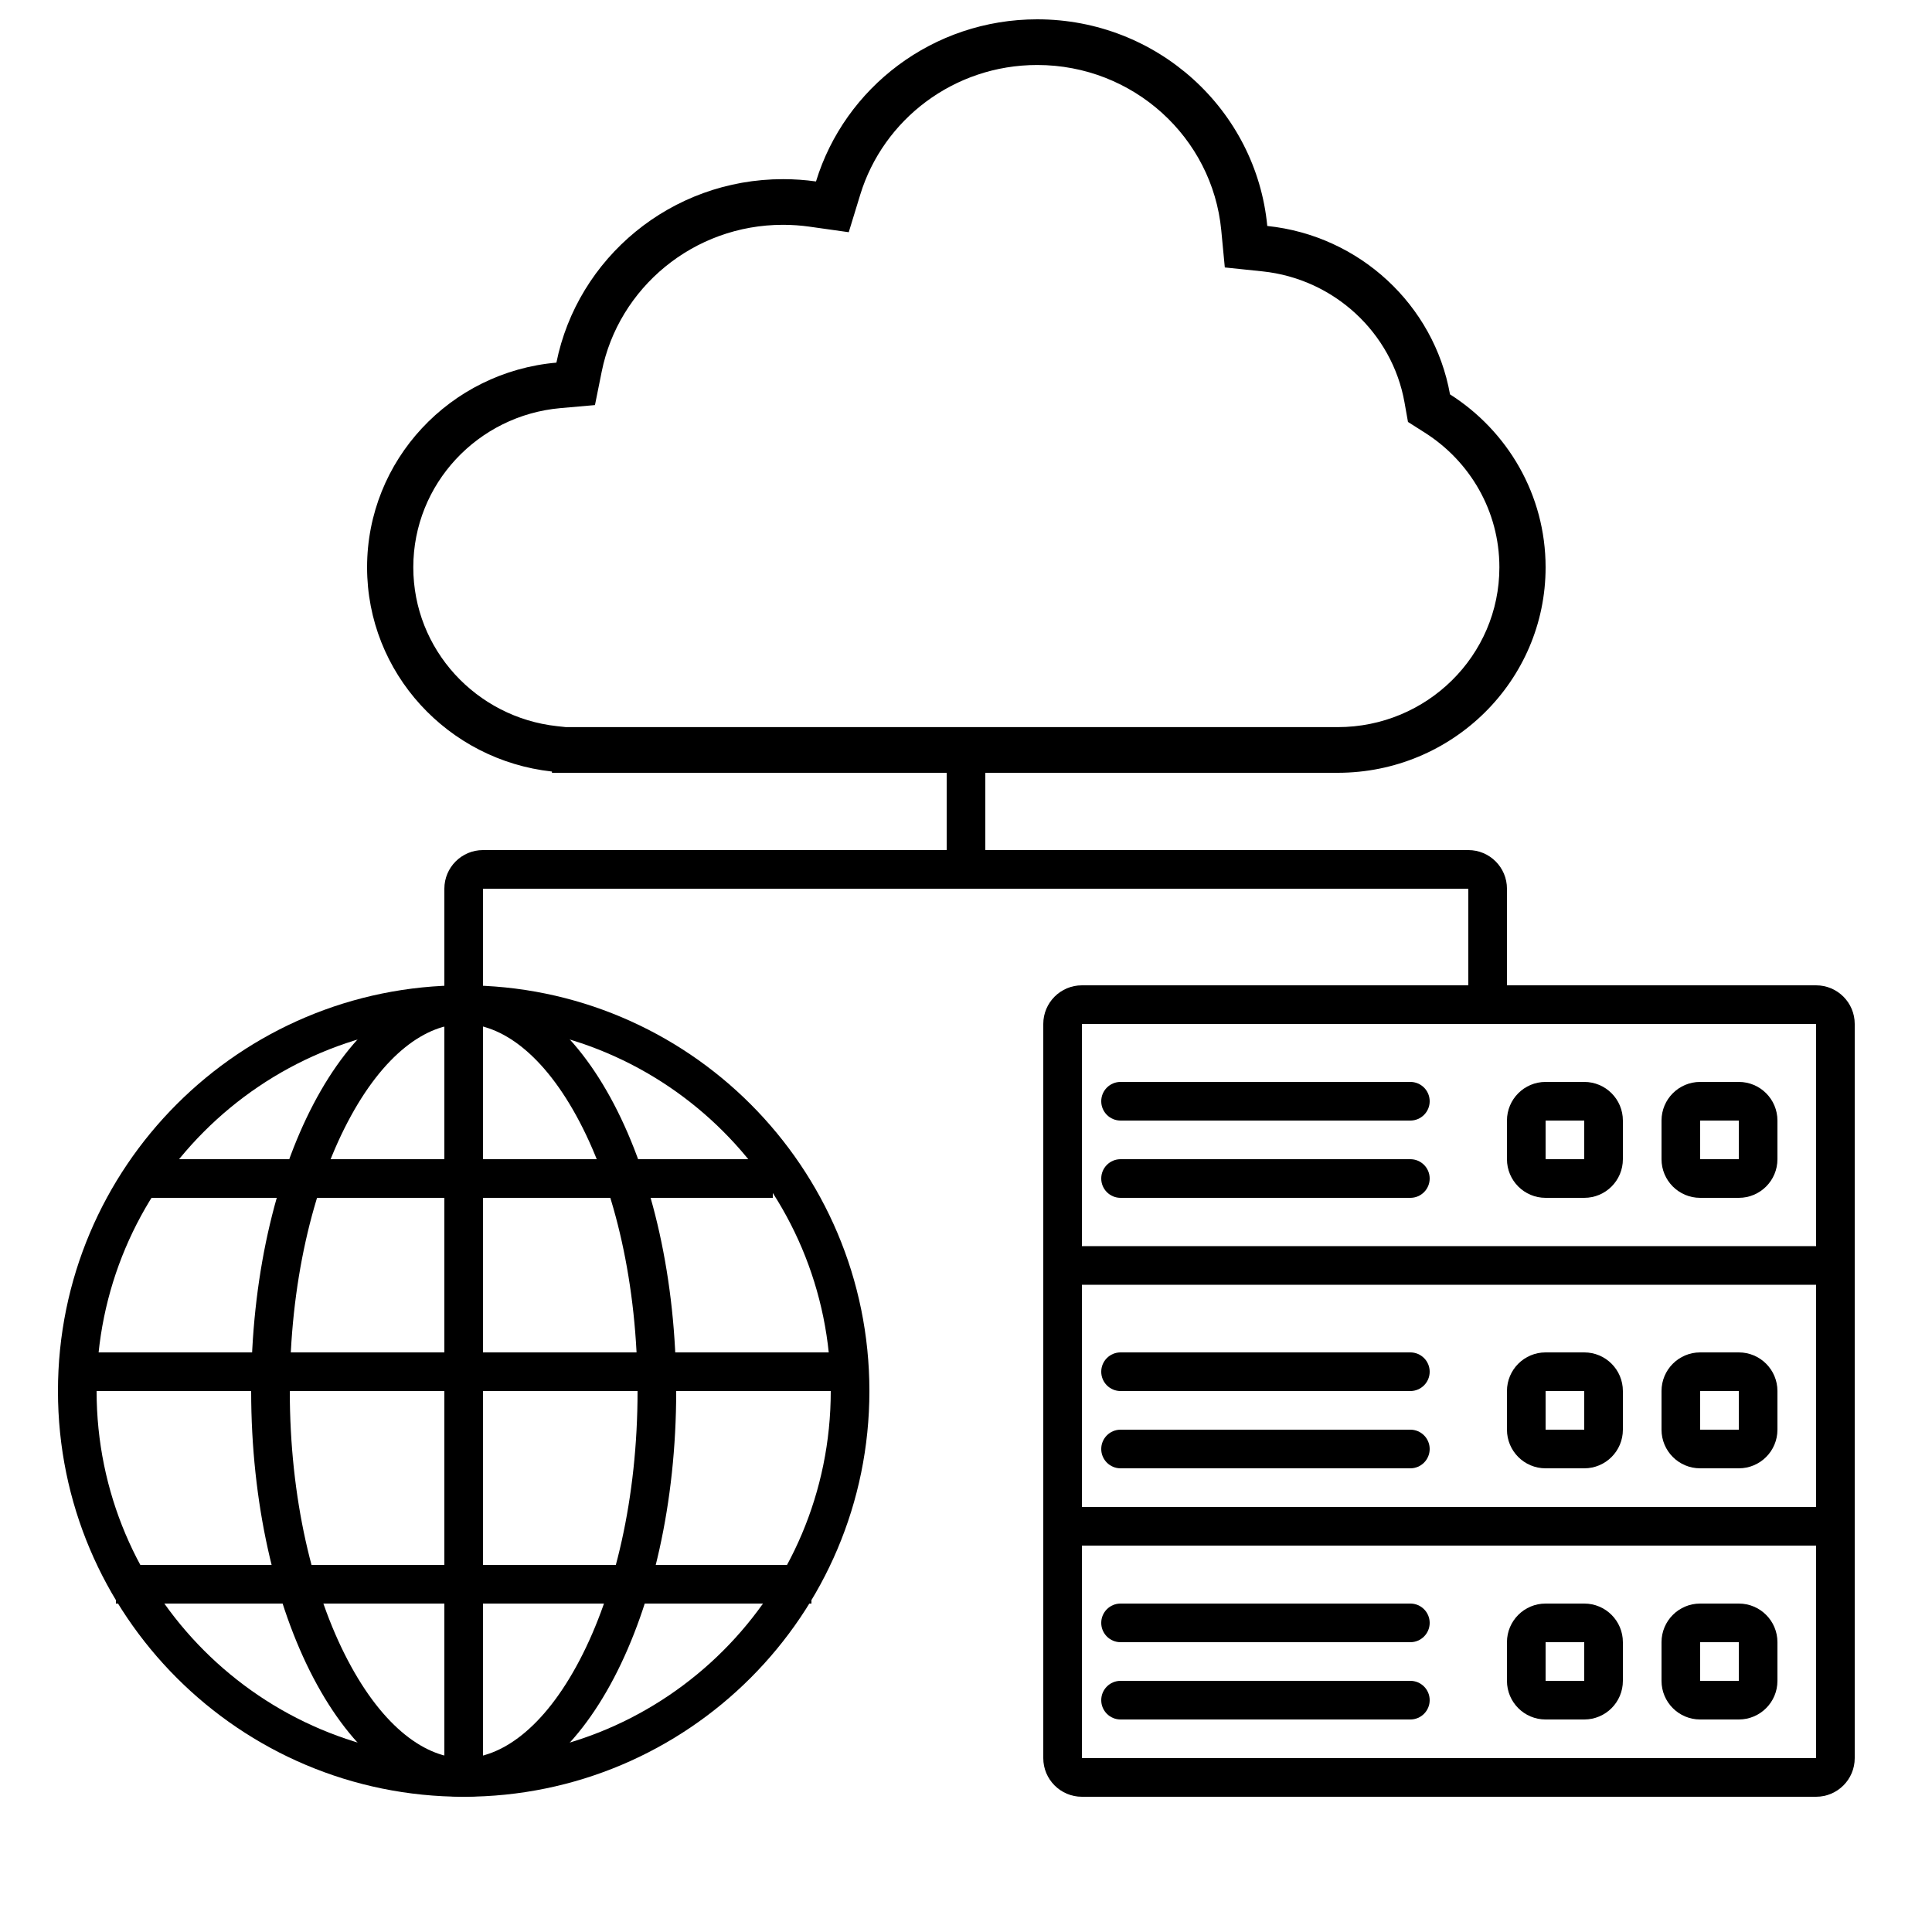
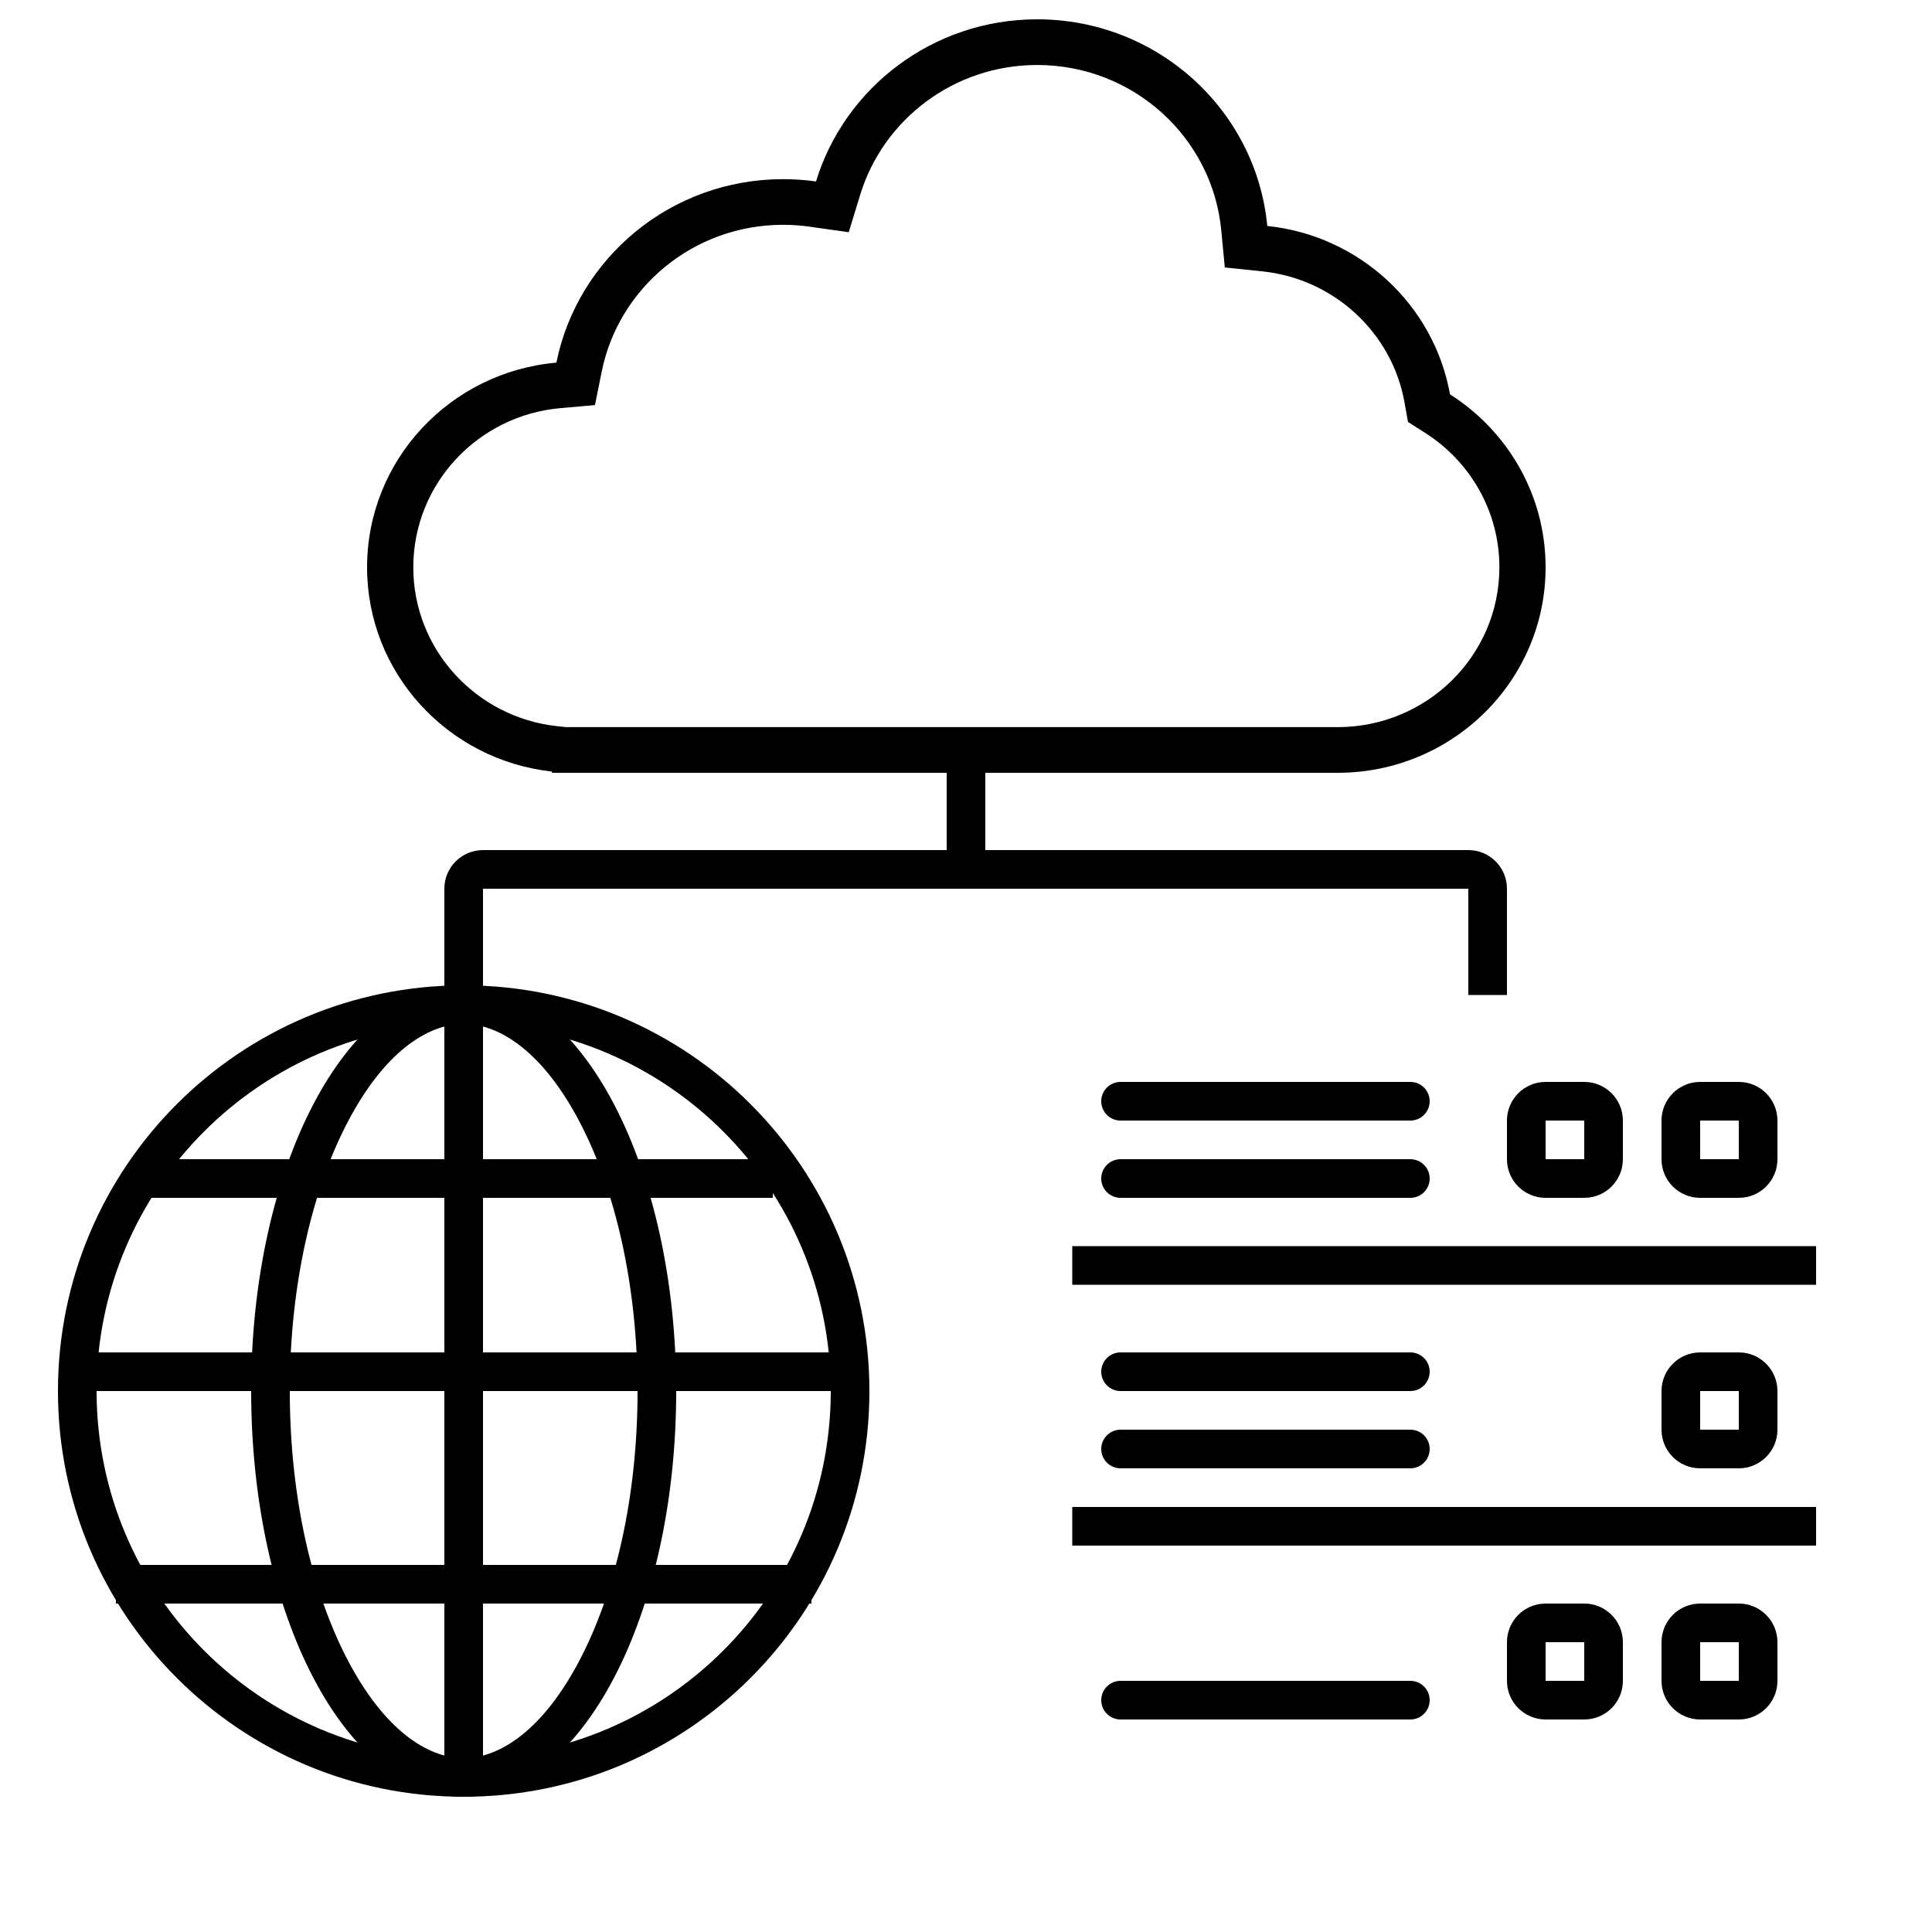
<svg xmlns="http://www.w3.org/2000/svg" width="100" height="100" viewBox="0 0 100 100" fill="none">
  <path fill-rule="evenodd" clip-rule="evenodd" d="M28.831 37.586L29.295 37.636H69.235C73.859 37.636 77.608 33.932 77.608 29.364C77.608 26.444 76.079 23.875 73.757 22.4L72.877 21.84L72.696 20.823C72.054 17.229 69.058 14.434 65.343 14.046L63.396 13.843L63.212 11.917C62.755 7.119 58.663 3.364 53.686 3.364C49.37 3.364 45.715 6.189 44.526 10.076L43.931 12.019L41.898 11.732C41.452 11.669 40.995 11.636 40.529 11.636C35.891 11.636 32.019 14.9 31.145 19.231L30.795 20.967L29.011 21.124C24.741 21.499 21.392 25.046 21.392 29.364C21.392 33.62 24.648 37.129 28.831 37.586ZM28.569 39.935C23.186 39.347 19 34.839 19 29.364C19 23.811 23.306 19.252 28.799 18.77C29.891 13.354 34.728 9.273 40.529 9.273C41.109 9.273 41.678 9.313 42.236 9.392C43.722 4.536 48.286 1 53.686 1C59.909 1 65.022 5.695 65.594 11.696C70.377 12.194 74.226 15.788 75.052 20.412C78.028 22.304 80 25.606 80 29.364C80 35.238 75.18 40 69.235 40H28.569V39.935Z" fill="black" />
  <path fill-rule="evenodd" clip-rule="evenodd" d="M24 91C34.493 91 43 82.493 43 72C43 61.507 34.493 53 24 53C13.507 53 5 61.507 5 72C5 82.493 13.507 91 24 91ZM24 93C35.598 93 45 83.598 45 72C45 60.402 35.598 51 24 51C12.402 51 3 60.402 3 72C3 83.598 12.402 93 24 93Z" fill="black" />
  <path fill-rule="evenodd" clip-rule="evenodd" d="M30.006 85.921C31.819 82.461 33 77.543 33 72C33 66.457 31.819 61.539 30.006 58.079C28.145 54.524 25.921 53 24 53C22.079 53 19.855 54.524 17.994 58.079C16.181 61.539 15 66.457 15 72C15 77.543 16.181 82.461 17.994 85.921C19.855 89.476 22.079 91 24 91C25.921 91 28.145 89.476 30.006 85.921ZM24 93C30.075 93 35 83.598 35 72C35 60.402 30.075 51 24 51C17.925 51 13 60.402 13 72C13 83.598 17.925 93 24 93Z" fill="black" />
  <path fill-rule="evenodd" clip-rule="evenodd" d="M23 46C23 44.895 23.895 44 25 44L76 44C77.105 44 78 44.895 78 46L78 51.5L76 51.5L76 46L25 46L25 91L23 91L23 46Z" fill="black" />
  <path fill-rule="evenodd" clip-rule="evenodd" d="M44 72H4V70H44V72Z" fill="black" />
  <path fill-rule="evenodd" clip-rule="evenodd" d="M42 83H6V81H42V83Z" fill="black" />
  <path fill-rule="evenodd" clip-rule="evenodd" d="M40 62H7V60H40V62Z" fill="black" />
-   <path fill-rule="evenodd" clip-rule="evenodd" d="M94 53H56L56 91H94V53ZM56 51C54.895 51 54 51.895 54 53V91C54 92.105 54.895 93 56 93H94C95.105 93 96 92.105 96 91V53C96 51.895 95.105 51 94 51H56Z" fill="black" />
  <path fill-rule="evenodd" clip-rule="evenodd" d="M94 66.5H55.5V64.5H94V66.5Z" fill="black" />
  <path fill-rule="evenodd" clip-rule="evenodd" d="M94 80H55.5V78H94V80Z" fill="black" />
  <path fill-rule="evenodd" clip-rule="evenodd" d="M57 57C57 56.448 57.448 56 58 56H73C73.552 56 74 56.448 74 57C74 57.552 73.552 58 73 58H58C57.448 58 57 57.552 57 57Z" fill="black" />
  <path fill-rule="evenodd" clip-rule="evenodd" d="M57 71C57 70.448 57.448 70 58 70H73C73.552 70 74 70.448 74 71C74 71.552 73.552 72 73 72H58C57.448 72 57 71.552 57 71Z" fill="black" />
-   <path fill-rule="evenodd" clip-rule="evenodd" d="M57 84C57 83.448 57.448 83 58 83H73C73.552 83 74 83.448 74 84C74 84.552 73.552 85 73 85H58C57.448 85 57 84.552 57 84Z" fill="black" />
  <path fill-rule="evenodd" clip-rule="evenodd" d="M57 61C57 60.448 57.448 60 58 60H73C73.552 60 74 60.448 74 61C74 61.552 73.552 62 73 62H58C57.448 62 57 61.552 57 61Z" fill="black" />
  <path fill-rule="evenodd" clip-rule="evenodd" d="M57 75C57 74.448 57.448 74 58 74H73C73.552 74 74 74.448 74 75C74 75.552 73.552 76 73 76H58C57.448 76 57 75.552 57 75Z" fill="black" />
  <path fill-rule="evenodd" clip-rule="evenodd" d="M57 88C57 87.448 57.448 87 58 87H73C73.552 87 74 87.448 74 88C74 88.552 73.552 89 73 89H58C57.448 89 57 88.552 57 88Z" fill="black" />
  <path fill-rule="evenodd" clip-rule="evenodd" d="M82 58H80L80 60H82V58ZM80 56C78.895 56 78 56.895 78 58V60C78 61.105 78.895 62 80 62H82C83.105 62 84 61.105 84 60V58C84 56.895 83.105 56 82 56H80Z" fill="black" />
-   <path fill-rule="evenodd" clip-rule="evenodd" d="M82 72H80L80 74H82V72ZM80 70C78.895 70 78 70.895 78 72V74C78 75.105 78.895 76 80 76H82C83.105 76 84 75.105 84 74V72C84 70.895 83.105 70 82 70H80Z" fill="black" />
  <path fill-rule="evenodd" clip-rule="evenodd" d="M82 85H80L80 87H82V85ZM80 83C78.895 83 78 83.895 78 85V87C78 88.105 78.895 89 80 89H82C83.105 89 84 88.105 84 87V85C84 83.895 83.105 83 82 83H80Z" fill="black" />
  <path fill-rule="evenodd" clip-rule="evenodd" d="M90 58H88L88 60H90V58ZM88 56C86.895 56 86 56.895 86 58V60C86 61.105 86.895 62 88 62H90C91.105 62 92 61.105 92 60V58C92 56.895 91.105 56 90 56H88Z" fill="black" />
  <path fill-rule="evenodd" clip-rule="evenodd" d="M90 72H88L88 74H90V72ZM88 70C86.895 70 86 70.895 86 72V74C86 75.105 86.895 76 88 76H90C91.105 76 92 75.105 92 74V72C92 70.895 91.105 70 90 70H88Z" fill="black" />
  <path fill-rule="evenodd" clip-rule="evenodd" d="M90 85H88L88 87H90V85ZM88 83C86.895 83 86 83.895 86 85V87C86 88.105 86.895 89 88 89H90C91.105 89 92 88.105 92 87V85C92 83.895 91.105 83 90 83H88Z" fill="black" />
  <path fill-rule="evenodd" clip-rule="evenodd" d="M49 45L49 39L51 39L51 45L49 45Z" fill="black" />
</svg>